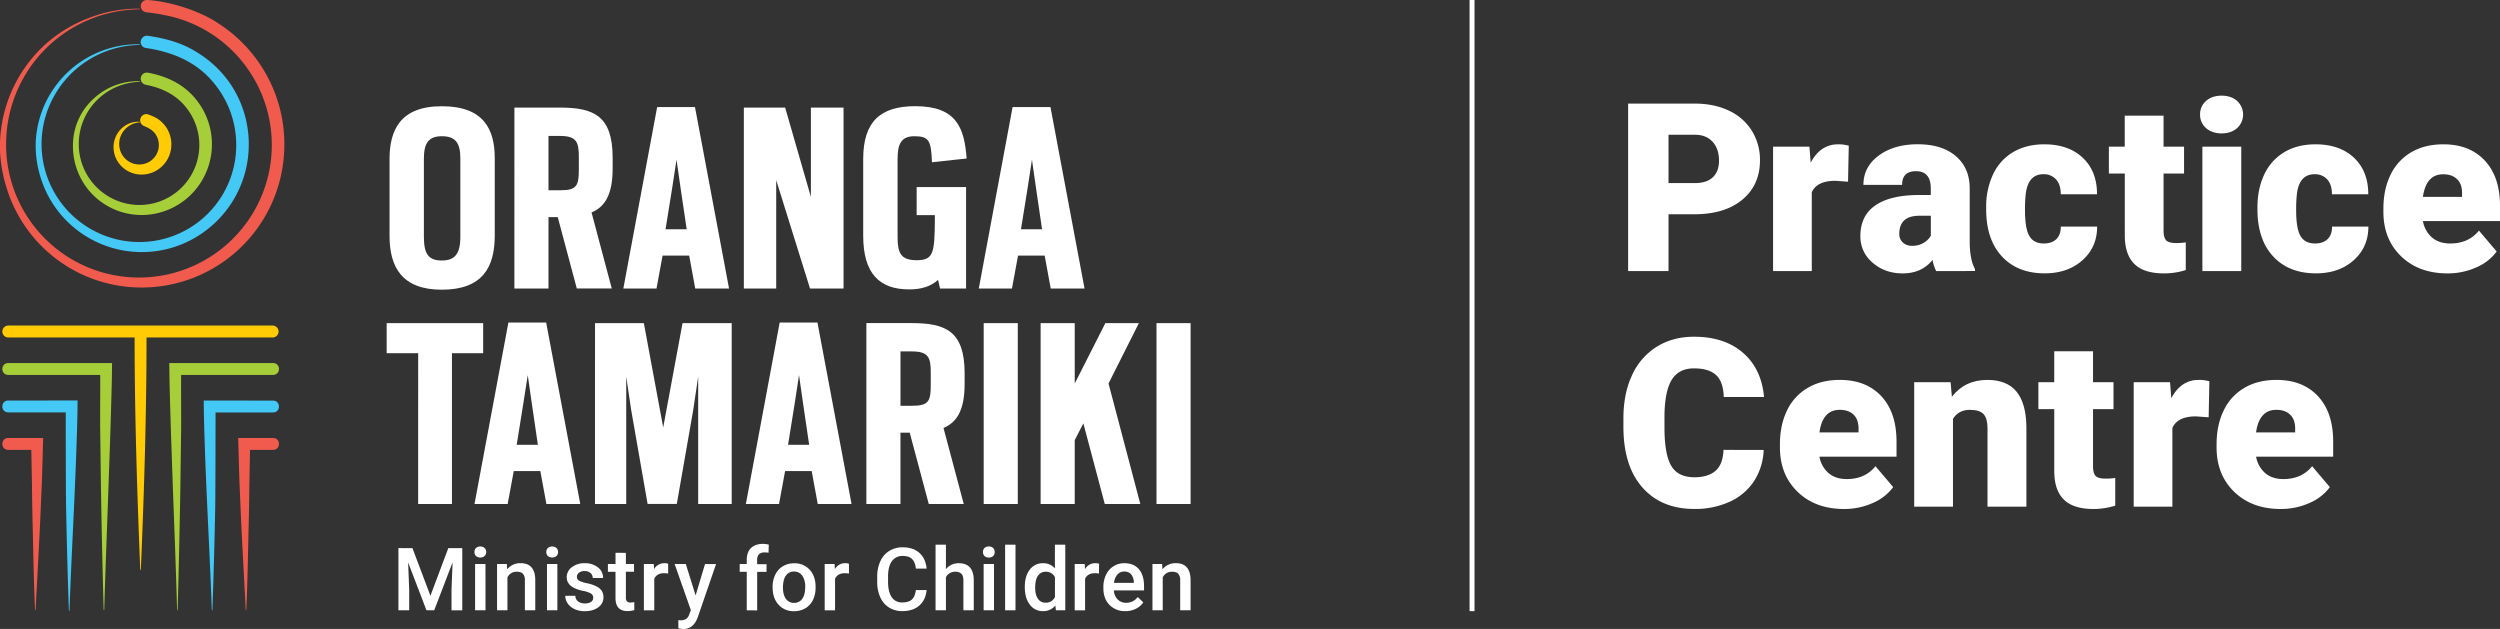
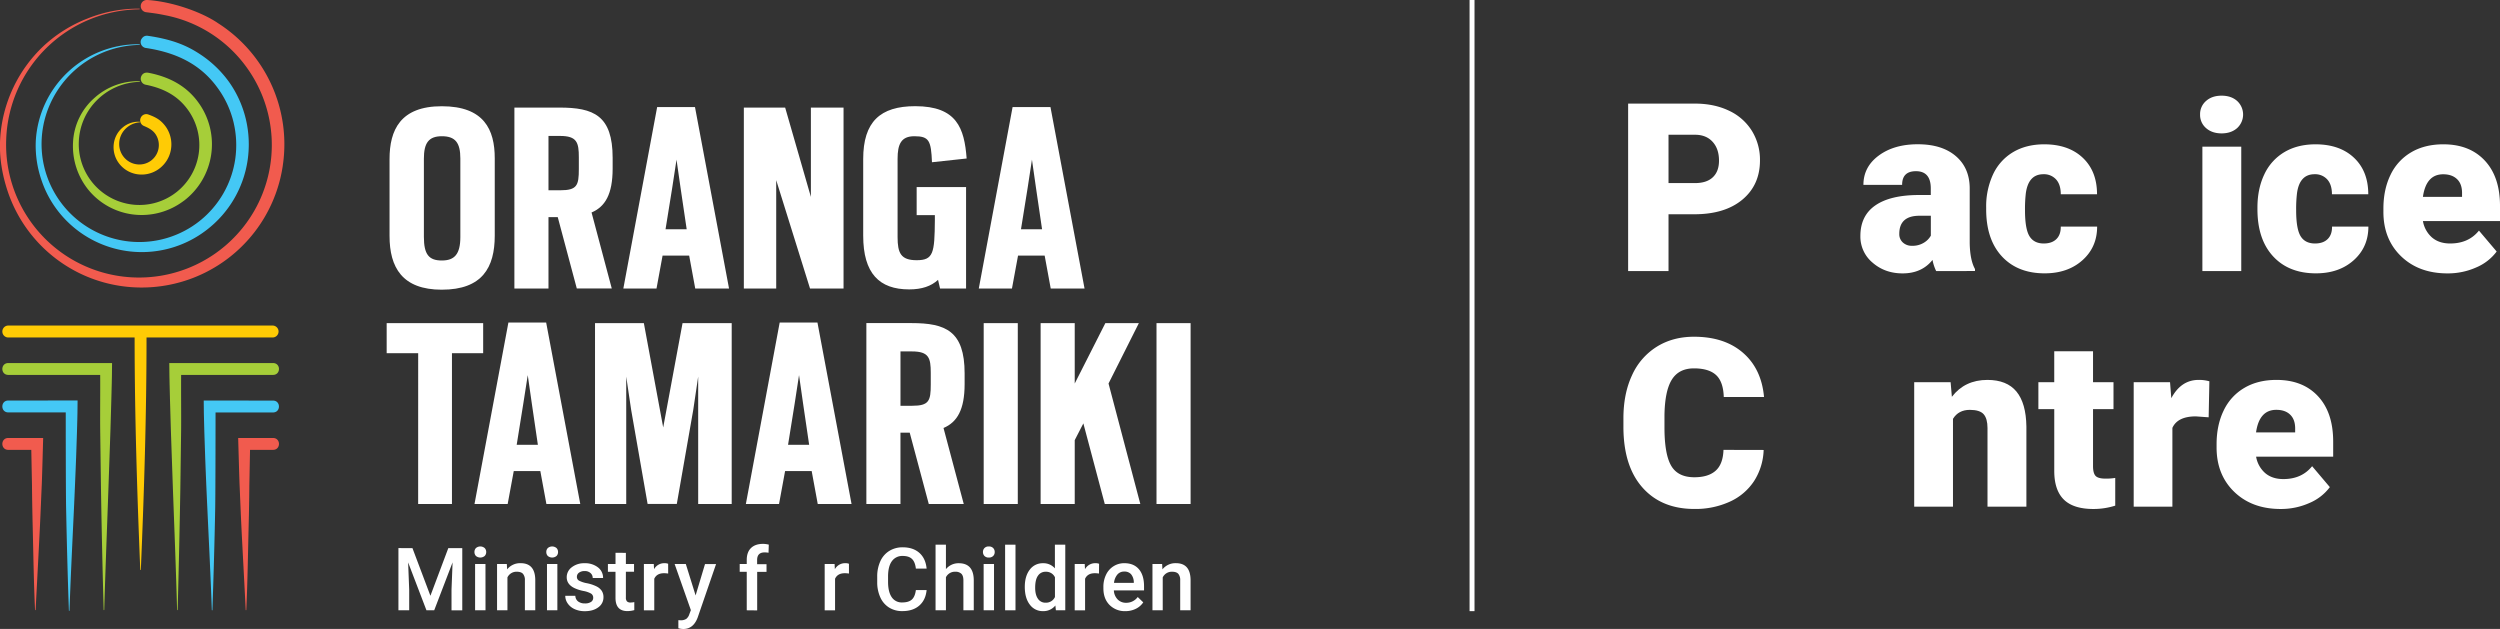
<svg xmlns="http://www.w3.org/2000/svg" id="Layer_1" data-name="Layer 1" viewBox="0 0 1808.85 455.08">
  <rect x="0" y="0" width="1808.85" height="455.08" fill="#333333" stroke="none" />
  <defs>
    <style>.cls-1{fill:#44c8f5;}.cls-2{fill:#f15b4e;}.cls-3{fill:#a6ce39;}.cls-4{fill:#ffcb05;}.cls-5{fill:#fff;}.cls-6{fill:none;stroke:#fff;stroke-miterlimit:10;stroke-width:3.58px;}</style>
  </defs>
  <title>OT Practice Centre</title>
  <path class="cls-1" d="M159.75,171.2A76.7,76.7,0,0,1,54,159.92a75.56,75.56,0,0,1-13.94-25,76.3,76.3,0,0,1-4-28.28,74.13,74.13,0,0,1,74.65-69.73c.9,0,.89.47,0,.5A72.11,72.11,0,0,0,46.24,80.58a70.87,70.87,0,0,0,58.66,99.17,70.11,70.11,0,0,0,75.5-60.08,71.19,71.19,0,0,0-1.28-26.34,69.4,69.4,0,0,0-10.92-24c-10.19-14.49-25.65-25.7-52.4-29.7a4.37,4.37,0,0,1-3.61-5.89c1.33-2.66,3.23-3.18,4.91-2.93,18.09,2.62,28.29,7.21,36.72,12.63A79.57,79.57,0,0,1,175.73,64a77.67,77.67,0,0,1,12.32,27.2A79.21,79.21,0,0,1,189.29,121a77.74,77.74,0,0,1-29.54,50.2ZM16.15,294.7c-5.73,0-5.73,8.59,0,8.59,0,0,35.63,0,41.57,0,0,0,0,57.34.27,69.65q.72,36.92,2,73.69c0,.39.41.39.43,0,.87-24.51,2.1-49.09,3.24-73.7q.84-18.45,1.56-36.92l.62-18.46.25-9.23.1-4.66.1-9Zm141.4,0,.1,9,.11,4.66.24,9.23.62,18.46q.69,18.47,1.57,36.92c1.13,24.61,2.36,48.73,3.23,73.24,0,.39.42.39.43,0,.83-24.5,1.54-48.62,2-73.23.24-12.31.26-69.65.26-69.65,5.94,0,41.57,0,41.57,0,5.73,0,5.73-8.59,0-8.59Z" transform="translate(-10.15 -4.9)" />
  <path class="cls-2" d="M214.78,124.62a103.23,103.23,0,0,1-113,87.74,102,102,0,0,1-86.06-69c-4.06-12.18-6.24-25.1-5.46-37.84A100.43,100.43,0,0,1,41.87,38,100.16,100.16,0,0,1,73.81,18.16a98.2,98.2,0,0,1,36.62-7c1.23,0,1.22.46,0,.5a97.52,97.52,0,0,0-95.79,94,96.17,96.17,0,0,0,179.53,51.7,95.72,95.72,0,0,0-5.05-103,95,95,0,0,0-59.61-38.47c-6-1.23-8.21-1.44-13.73-2.16a4.45,4.45,0,0,1,.8-8.85c18.54,1.19,39.84,8.9,51.43,16.87a103.93,103.93,0,0,1,46.76,102.84ZM16.15,321.8c-5.73,0-5.73,8.59,0,8.59H32.79l.5,25.18q.14,14.85.5,29.69c.49,19.82.79,41.21,1.71,60.94a.22.22,0,0,0,.43,0c1-19.74,2.24-42.3,3.15-61.21.48-9.92.85-19.72,1.3-29.63.22-4.95,1-33.56,1-33.56Zm166.33,0s.79,28.61,1,33.56c.44,9.91.81,19.71,1.29,29.63.92,18.91,2.19,41.47,3.16,61.21a.21.21,0,1,0,.42,0c.93-19.73,1.22-41.12,1.71-60.94q.38-14.86.51-29.69l.49-25.18h16.64c5.73,0,5.73-8.59,0-8.59Z" transform="translate(-10.15 -4.9)" />
  <path class="cls-3" d="M143.15,150.18a50.42,50.42,0,0,1-36.47,9.93,49.7,49.7,0,0,1-32.51-17.78A50.3,50.3,0,0,1,63,107.79a45.51,45.51,0,0,1,15.44-32,47.19,47.19,0,0,1,32.53-12.15c.55,0,.53.47,0,.49a45.31,45.31,0,0,0-30.81,13.4,44.64,44.64,0,0,0-13,30.44,44,44,0,0,0,40.25,45.09,43.37,43.37,0,0,0,39.05-68.2c-6.27-8.95-15.63-15.69-31.11-18.7a4.43,4.43,0,0,1-3-6.06c1.32-2.83,3.76-2.83,5.4-2.51,17.2,3.37,28.64,11.1,36.27,21.94a51.4,51.4,0,0,1-10.78,70.63Zm-127,117.41c-5.73,0-5.73,8.55,0,8.57H82.64c.09,13-.1,26.25,0,39.24q.28,21.81.58,43.61.72,43.61,1.93,87c0,.49.42.49.43,0,.82-28.95,2-58,3-87q.75-21.79,1.51-43.61l.63-21.8L91,282.69l.12-5.45.11-9.65Zm116.48,0,.11,9.65.12,5.45.27,10.91.63,21.8q.75,21.81,1.51,43.61c1.08,29.06,2.21,58.09,3,87,0,.49.41.49.43,0q1.17-43.41,1.93-87,.3-21.79.58-43.61c.08-13-.1-26.26,0-39.24h66.49c5.73,0,5.73-8.59,0-8.57Z" transform="translate(-10.15 -4.9)" />
  <path class="cls-4" d="M112,90.06a4.36,4.36,0,0,1,5.7-2.23c5.67,2.06,9,4.1,12.4,8.74a22.26,22.26,0,0,1,3.73,16.55A21.84,21.84,0,0,1,125,127.21a21.17,21.17,0,0,1-15.6,3.75,20.37,20.37,0,0,1-13.16-7.86,19.4,19.4,0,0,1-3.78-14,18.37,18.37,0,0,1,6.5-12A17.52,17.52,0,0,1,111.23,93c.21,0,.21.4,0,.42a16.12,16.12,0,0,0-10.74,5.18,15.43,15.43,0,0,0-4.1,10.64,14.89,14.89,0,0,0,4.09,10.15,14.48,14.48,0,0,0,9.6,4.49,14.07,14.07,0,0,0,12.53-22c-2-2.9-5.12-4.51-8.42-5.88A4.41,4.41,0,0,1,112,90.06Zm95.15,150.38h-191a4.32,4.32,0,0,0-4.3,4.35,4.28,4.28,0,0,0,4.3,4.29l91.4,0c0,55.89,1.81,112.22,4.08,168,0,.35.41.35.43,0,2.35-55.83,4.12-112.16,4.11-168l91,0a4.32,4.32,0,1,0,0-8.63Z" transform="translate(-10.15 -4.9)" />
  <path class="cls-5" d="M846.93,369.57H871.6V238.69H846.93Zm-37.43,0h25.72l-23-87.18,21.95-43.7H809.92l-22.16,43.7v-43.7H763.08V369.57h24.68V323.36L794,311.24Zm-87.61,0h24.67V238.69H721.89Zm-60.21-71.08V259.17H670c12.33,0,13.59,4.82,13.59,15.48v8.57c0,11.71-1.26,15.27-13.38,15.27ZM637,369.57h24.67V317.93h6.69l13.8,51.64h25.3l-14.64-55c9.83-4.19,15.27-13.18,15.27-31.79v-7.73c0-30.74-13.8-36.38-38.48-36.38H637Zm-56.66-42.86,4.8-29.9,3.14-20.49,2.92,20.49,4.4,29.9Zm-30.53,42.86h24l4.38-23.83h19.24l4.39,23.83h24.46l-24.67-131.3H574.28Zm-109.15,0h22.59v-92.2l3.55,24,11.92,68.16h21.12l11.92-68.16,3.55-24v92.2h24.25V238.69H504l-14,75.48-14-75.48H440.67ZM384,326.71l4.8-29.9L392,276.32l2.93,20.49,4.39,29.9Zm-30.53,42.86h24l4.4-23.83h19.23l4.39,23.83H430l-24.68-131.3H378Zm-40.77,0h24.46V260.43h22.58V238.69H289.92v21.74h22.8Z" transform="translate(-10.15 -4.9)" />
  <path class="cls-5" d="M748.87,170.8l4.81-29.9,3.13-20.49,2.93,20.49,4.39,29.9Zm-30.53,42.86h24l4.4-23.83H766l4.39,23.83h24.47L770.2,82.35H742.8Zm-50.39.63c9.2,0,15.89-2.3,20.91-6.9l1.46,6.27h18.82V140.27H673.39v20.28h13.17v3.77c-.21,23.63-1,28.85-13.17,28.85-11.5,0-13.8-5.22-13.8-16.73V119.78c0-10.45,2.51-16.31,12.12-16.31,10.67,0,12.13,3.14,12.76,18.82l25.09-2.71c-1.67-22-7.11-37.85-37.22-37.85C647,81.73,634.71,93,634.71,120V175.4c0,27.39,11.71,38.89,33.24,38.89m-119.6-.63h23.42v-78.4l24.47,78.4h24.25V82.77H596.86v64.61L578.25,82.77h-29.9ZM491.69,170.8l4.82-29.9,3.13-20.49,2.93,20.49L507,170.8Zm-30.53,42.86h24l4.39-23.83h19.24l4.39,23.83h24.46L513,82.35H485.63ZM407,142.57V103.26h8.37c12.33,0,13.59,4.82,13.59,15.48v8.57c0,11.71-1.26,15.26-13.39,15.26Zm-24.67,71.09H407V162h6.7l13.79,51.64h25.3l-14.63-55c9.83-4.18,15.26-13.17,15.26-31.78v-7.73c0-30.74-13.8-36.39-38.47-36.39H382.34Zm-52.48-20.28c-9.41,0-13-4.39-13-17.14V119.78c0-11.29,3.34-16.31,13-16.31,9.83,0,13.38,4.81,13.38,16.11v56.86c0,12.55-4.39,16.94-13.38,16.94m0,21.12c29.28,0,38.27-16.1,38.27-39.1v-56c0-20.69-7.74-37.63-38.27-37.63C299.75,81.73,292,99.09,292,120v55.62c0,22.79,9.2,38.89,37.84,38.89" transform="translate(-10.15 -4.9)" />
  <path class="cls-5" d="M308.57,401.48l13,34.49,12.95-34.49h10.1v45h-7.78V431.64l.77-19.84-13.29,34.67H318.7l-13.25-34.64.77,19.81v14.83h-7.79v-45Z" transform="translate(-10.15 -4.9)" />
  <path class="cls-5" d="M353.44,404.33a4,4,0,0,1,1.09-2.9,4.88,4.88,0,0,1,6.29,0,4,4,0,0,1,1.12,2.9,3.93,3.93,0,0,1-1.12,2.85,4.94,4.94,0,0,1-6.29,0A4,4,0,0,1,353.44,404.33Zm8,42.14H353.9V413h7.51Z" transform="translate(-10.15 -4.9)" />
  <path class="cls-5" d="M376.86,413l.22,3.86a12,12,0,0,1,9.73-4.48q10.45,0,10.63,12v22.09h-7.51V424.81a6.87,6.87,0,0,0-1.37-4.71q-1.38-1.53-4.5-1.53a7.23,7.23,0,0,0-6.76,4.11v23.79h-7.51V413Z" transform="translate(-10.15 -4.9)" />
  <path class="cls-5" d="M405.42,404.33a4,4,0,0,1,1.1-2.9,4.88,4.88,0,0,1,6.29,0,4,4,0,0,1,1.11,2.9,3.92,3.92,0,0,1-1.11,2.85,4.94,4.94,0,0,1-6.29,0A4,4,0,0,1,405.42,404.33Zm8,42.14h-7.5V413h7.5Z" transform="translate(-10.15 -4.9)" />
  <path class="cls-5" d="M439.36,437.39a3.41,3.41,0,0,0-1.65-3.06,17.62,17.62,0,0,0-5.49-1.85,28.1,28.1,0,0,1-6.39-2.05q-5.64-2.71-5.63-7.87a8.89,8.89,0,0,1,3.65-7.23,14.39,14.39,0,0,1,9.27-2.91,15,15,0,0,1,9.68,3,9.42,9.42,0,0,1,3.7,7.69H439a4.64,4.64,0,0,0-1.61-3.6,6.13,6.13,0,0,0-4.26-1.43,6.66,6.66,0,0,0-4,1.14,3.59,3.59,0,0,0-1.57,3.06,3.05,3.05,0,0,0,1.46,2.69,20.24,20.24,0,0,0,5.87,1.93,27.7,27.7,0,0,1,6.93,2.32,9.78,9.78,0,0,1,3.74,3.22,8.18,8.18,0,0,1,1.22,4.57,8.69,8.69,0,0,1-3.74,7.31q-3.74,2.81-9.79,2.8a17.4,17.4,0,0,1-7.32-1.48,12,12,0,0,1-5-4.08,9.7,9.7,0,0,1-1.79-5.59h7.29a5.27,5.27,0,0,0,2,4.09,7.79,7.79,0,0,0,4.91,1.44,7.6,7.6,0,0,0,4.51-1.13A3.5,3.5,0,0,0,439.36,437.39Z" transform="translate(-10.15 -4.9)" />
  <path class="cls-5" d="M463,404.91V413h5.9v5.56H463v18.66a4.1,4.1,0,0,0,.76,2.77,3.48,3.48,0,0,0,2.7.85,11.37,11.37,0,0,0,2.63-.31v5.81a18.67,18.67,0,0,1-4.95.71q-8.64,0-8.65-9.55V418.6H450V413h5.5v-8.13Z" transform="translate(-10.15 -4.9)" />
  <path class="cls-5" d="M493.6,419.9a18.05,18.05,0,0,0-3.06-.25q-5.16,0-7,4v22.86h-7.51V413h7.16l.19,3.74a8.44,8.44,0,0,1,7.54-4.36,7.22,7.22,0,0,1,2.66.43Z" transform="translate(-10.15 -4.9)" />
  <path class="cls-5" d="M513.45,435.72l6.8-22.68h8L515,451.54Q511.9,460,504.58,460a13.09,13.09,0,0,1-3.61-.56v-5.83l1.42.09a7.33,7.33,0,0,0,4.28-1,6.87,6.87,0,0,0,2.27-3.48l1.08-2.87L498.28,413h8.09Z" transform="translate(-10.15 -4.9)" />
  <path class="cls-5" d="M550.45,446.47V418.6h-5.1V413h5.1V410q0-5.57,3.09-8.59c2.06-2,5-3,8.65-3a17.5,17.5,0,0,1,4.21.56l-.19,5.87a15.1,15.1,0,0,0-2.87-.25c-3.59,0-5.38,1.85-5.38,5.53v3h6.8v5.56H558v27.87Z" transform="translate(-10.15 -4.9)" />
-   <path class="cls-5" d="M569.15,429.45a19.71,19.71,0,0,1,2-8.86,14.24,14.24,0,0,1,5.47-6,15.38,15.38,0,0,1,8.09-2.12,14.6,14.6,0,0,1,11,4.36c2.81,2.9,4.33,6.76,4.55,11.55l0,1.76a20,20,0,0,1-1.9,8.84,14,14,0,0,1-5.44,6,15.54,15.54,0,0,1-8.18,2.13,14.5,14.5,0,0,1-11.32-4.71q-4.24-4.71-4.25-12.56Zm7.51.64q0,5.18,2.13,8.08a6.93,6.93,0,0,0,5.93,2.93,6.85,6.85,0,0,0,5.92-3q2.11-3,2.12-8.68a13.34,13.34,0,0,0-2.18-8,7,7,0,0,0-5.92-3,6.88,6.88,0,0,0-5.84,2.92Q576.66,424.28,576.66,430.09Z" transform="translate(-10.15 -4.9)" />
  <path class="cls-5" d="M624.41,419.9a18.05,18.05,0,0,0-3.06-.25q-5.16,0-7,4v22.86h-7.51V413h7.18l.18,3.74a8.45,8.45,0,0,1,7.54-4.36,7.22,7.22,0,0,1,2.66.43Z" transform="translate(-10.15 -4.9)" />
  <path class="cls-5" d="M680.59,431.83q-.68,7.2-5.31,11.23t-12.33,4a17.55,17.55,0,0,1-9.47-2.55,16.68,16.68,0,0,1-6.32-7.25,26,26,0,0,1-2.31-10.9v-4.2A26.38,26.38,0,0,1,647.1,411a17,17,0,0,1,6.47-7.48,18.08,18.08,0,0,1,9.75-2.62q7.45,0,12,4t5.28,11.41h-7.78c-.37-3.23-1.32-5.56-2.83-7s-3.74-2.15-6.66-2.15a9.12,9.12,0,0,0-7.83,3.73q-2.75,3.72-2.8,10.93v4q0,7.29,2.62,11.13a8.63,8.63,0,0,0,7.64,3.84q4.6,0,6.92-2.07t2.94-6.89Z" transform="translate(-10.15 -4.9)" />
  <path class="cls-5" d="M694.57,416.69a11.73,11.73,0,0,1,9.3-4.27q10.7,0,10.84,12.21v21.84h-7.5V424.91c0-2.31-.51-3.94-1.5-4.9a6.13,6.13,0,0,0-4.41-1.44,7.23,7.23,0,0,0-6.73,4v23.88h-7.51V399h7.51Z" transform="translate(-10.15 -4.9)" />
  <path class="cls-5" d="M721.36,404.33a4,4,0,0,1,1.1-2.9,4.12,4.12,0,0,1,3.14-1.15,4.18,4.18,0,0,1,3.15,1.15,4,4,0,0,1,1.11,2.9,3.92,3.92,0,0,1-1.11,2.85,4.25,4.25,0,0,1-3.15,1.13,4.19,4.19,0,0,1-3.14-1.13A4,4,0,0,1,721.36,404.33Zm8,42.14h-7.51V413h7.51Z" transform="translate(-10.15 -4.9)" />
  <path class="cls-5" d="M744.9,446.47h-7.51V399h7.51Z" transform="translate(-10.15 -4.9)" />
  <path class="cls-5" d="M751.63,429.51q0-7.72,3.58-12.41a11.5,11.5,0,0,1,9.61-4.68,10.92,10.92,0,0,1,8.59,3.71V399h7.51v47.46h-6.8l-.37-3.46a11.07,11.07,0,0,1-9,4.08,11.43,11.43,0,0,1-9.5-4.73Q751.63,437.64,751.63,429.51Zm7.51.65q0,5.1,2,7.95a6.35,6.35,0,0,0,5.58,2.86,7.09,7.09,0,0,0,6.73-4.11V422.59a7,7,0,0,0-6.67-4,6.41,6.41,0,0,0-5.63,2.89C759.79,423.39,759.14,426.29,759.14,430.16Z" transform="translate(-10.15 -4.9)" />
  <path class="cls-5" d="M805.31,419.9a18.05,18.05,0,0,0-3.06-.25q-5.16,0-7,4v22.86h-7.51V413H795l.18,3.74a8.45,8.45,0,0,1,7.54-4.36,7.22,7.22,0,0,1,2.66.43Z" transform="translate(-10.15 -4.9)" />
  <path class="cls-5" d="M824.5,447.09a15.53,15.53,0,0,1-11.57-4.5q-4.42-4.48-4.43-12v-.93a20,20,0,0,1,1.93-8.94,14.58,14.58,0,0,1,5.42-6.13,14.28,14.28,0,0,1,7.79-2.2q6.83,0,10.55,4.36t3.72,12.33v3H816.07a10,10,0,0,0,2.76,6.55,8.34,8.34,0,0,0,6.11,2.41,10.18,10.18,0,0,0,8.4-4.18l4,3.87a13.6,13.6,0,0,1-5.36,4.65A16.82,16.82,0,0,1,824.5,447.09Zm-.89-28.64a6.3,6.3,0,0,0-5,2.16,11.18,11.18,0,0,0-2.43,6H830.5v-.56a9.19,9.19,0,0,0-2-5.7A6.28,6.28,0,0,0,823.61,418.45Z" transform="translate(-10.15 -4.9)" />
  <path class="cls-5" d="M851,413l.22,3.86a12,12,0,0,1,9.73-4.48q10.44,0,10.63,12v22.09h-7.51V424.81a6.92,6.92,0,0,0-1.37-4.71q-1.38-1.53-4.5-1.53a7.23,7.23,0,0,0-6.77,4.11v23.79H844V413Z" transform="translate(-10.15 -4.9)" />
  <line class="cls-6" x1="1065.08" x2="1065.08" y2="442.19" />
  <path class="cls-5" d="M1217.39,159.93v41.12h-29.22V79.86h48.36q13.89,0,24.59,5.12a38.61,38.61,0,0,1,16.57,14.56,39.82,39.82,0,0,1,5.87,21.43q0,17.73-12.7,28.35T1236,159.93Zm0-22.56h19.14q8.49,0,12.94-4.24t4.45-12q0-8.49-4.57-13.56t-12.49-5.17h-19.47Z" transform="translate(-10.15 -4.9)" />
-   <path class="cls-5" d="M1347.28,136.37l-9.24-.66q-13.23,0-17,8.32v57h-28V111h26.3l.92,11.57q7.08-13.25,19.73-13.24a27.21,27.21,0,0,1,7.82,1Z" transform="translate(-10.15 -4.9)" />
  <path class="cls-5" d="M1411.06,201.05a31.3,31.3,0,0,1-2.66-8.08q-7.74,9.74-21.64,9.74-12.73,0-21.64-7.7a24.49,24.49,0,0,1-8.91-19.35q0-14.65,10.82-22.14T1398.5,146h8.65v-4.76q0-12.47-10.74-12.47-10,0-10,9.87h-28q0-13,11.11-21.2t28.34-8.15q17.22,0,27.22,8.41t10.23,23v39.87q.17,12.4,3.83,19v1.42Zm-17.56-18.31a15.59,15.59,0,0,0,8.69-2.25,14,14,0,0,0,5-5.08V161H1399q-14.65,0-14.64,13.15a8,8,0,0,0,2.58,6.2A9.34,9.34,0,0,0,1393.5,182.74Z" transform="translate(-10.15 -4.9)" />
  <path class="cls-5" d="M1488.88,181.07q5.92,0,9.16-3.2t3.16-9h26.31q0,14.82-10.61,24.31t-27.35,9.49q-19.63,0-31-12.32t-11.32-34.13V155.1a54.92,54.92,0,0,1,5-24.09,36.62,36.62,0,0,1,14.53-16.07q9.5-5.61,22.47-5.62,17.57,0,27.89,9.74t10.32,26.38H1501.2q0-7-3.41-10.73a11.81,11.81,0,0,0-9.16-3.75q-10.89,0-12.73,13.91a97.75,97.75,0,0,0-.58,12.14q0,13.58,3.25,18.82T1488.88,181.07Z" transform="translate(-10.15 -4.9)" />
-   <path class="cls-5" d="M1575.57,88.6V111h14.83v19.48h-14.83v41.19q0,5.09,1.83,7.08t7.24,2a41.66,41.66,0,0,0,7-.49V200.3a51.73,51.73,0,0,1-15.81,2.41q-14.49,0-21.39-6.83t-6.92-20.72V130.47H1536V111h11.48V88.6Z" transform="translate(-10.15 -4.9)" />
  <path class="cls-5" d="M1602,87.77a12.53,12.53,0,0,1,4.33-9.83q4.31-3.82,11.23-3.82t11.23,3.82a13.31,13.31,0,0,1,0,19.65q-4.33,3.82-11.23,3.82t-11.23-3.82A12.51,12.51,0,0,1,1602,87.77Zm29.79,113.28h-28.13V111h28.13Z" transform="translate(-10.15 -4.9)" />
  <path class="cls-5" d="M1685.15,181.07q5.91,0,9.15-3.2c2.17-2.14,3.22-5.12,3.18-9h26.29q0,14.82-10.61,24.31t-27.34,9.49q-19.65,0-31-12.32t-11.32-34.13V155.1q0-13.65,5-24.09a36.68,36.68,0,0,1,14.53-16.07q9.48-5.61,22.47-5.62,17.57,0,27.88,9.74t10.32,26.38h-26.29c0-4.66-1.15-8.24-3.42-10.73a11.81,11.81,0,0,0-9.15-3.75q-10.92,0-12.74,13.91a95.49,95.49,0,0,0-.59,12.14q0,13.58,3.25,18.82T1685.15,181.07Z" transform="translate(-10.15 -4.9)" />
  <path class="cls-5" d="M1781,202.71q-20.71,0-33.54-12.36t-12.82-32.17v-2.33q0-13.82,5.13-24.39a37.47,37.47,0,0,1,14.94-16.35q9.81-5.79,23.3-5.79,19,0,30,11.78t11,32.84v10.9h-55.77a20.23,20.23,0,0,0,6.58,11.9q5.07,4.33,13.14,4.33,13.32,0,20.81-9.32l12.82,15.14a35.77,35.77,0,0,1-14.85,11.53A50.21,50.21,0,0,1,1781,202.71ZM1777.89,131q-12.33,0-14.66,16.32h28.31v-2.17c.1-4.49-1-8-3.42-10.44S1782.32,131,1777.89,131Z" transform="translate(-10.15 -4.9)" />
  <path class="cls-5" d="M1286.22,330.47a44.2,44.2,0,0,1-6.83,22.35,41.19,41.19,0,0,1-17.52,15,59.64,59.64,0,0,1-25.76,5.33q-23.88,0-37.62-15.56t-13.73-43.95v-6q0-17.82,6.2-31.17a47,47,0,0,1,17.85-20.65q11.65-7.28,27-7.28,22.07,0,35.46,11.61t15.23,32h-29.13q-.35-11.07-5.58-15.89t-16-4.83q-10.9,0-16,8.16t-5.33,26v8.58q0,19.39,4.87,27.72t16.77,8.32q10.08,0,15.4-4.75t5.66-15.06Z" transform="translate(-10.15 -4.9)" />
-   <path class="cls-5" d="M1344.4,373.17q-20.73,0-33.55-12.36T1298,328.64v-2.33q0-13.81,5.12-24.39a37.42,37.42,0,0,1,14.94-16.35q9.81-5.79,23.3-5.79,19,0,30,11.78t11,32.83V335.3h-55.76a20.2,20.2,0,0,0,6.57,11.9q5.08,4.32,13.15,4.33,13.32,0,20.81-9.32l12.82,15.14a35.78,35.78,0,0,1-14.86,11.53A50.16,50.16,0,0,1,1344.4,373.17Zm-3.17-71.74q-12.32,0-14.64,16.31h28.29v-2.17c.12-4.5-1-8-3.41-10.45S1345.67,301.43,1341.23,301.43Z" transform="translate(-10.15 -4.9)" />
  <path class="cls-5" d="M1421.5,281.45l.91,10.56q9.33-12.22,25.72-12.23,14.05,0,21,8.41t7.2,25.3v58h-28.14V314.65q0-6.82-2.75-10t-10-3.2q-8.25,0-12.23,6.49V371.5h-28.06V281.45Z" transform="translate(-10.15 -4.9)" />
  <path class="cls-5" d="M1524.54,259.06v22.39h14.81v19.47h-14.81v41.21c0,3.37.6,5.74,1.82,7.07s3.64,2,7.25,2a40.35,40.35,0,0,0,7-.51v20.06a51.78,51.78,0,0,1-15.81,2.42q-14.49,0-21.4-6.83t-6.91-20.72v-44.7H1485V281.45h11.48V259.06Z" transform="translate(-10.15 -4.9)" />
  <path class="cls-5" d="M1608.2,306.84l-9.24-.67q-13.23,0-17,8.32v57h-28V281.45h26.3l.91,11.56q7.08-13.22,19.73-13.23a27.16,27.16,0,0,1,7.82,1Z" transform="translate(-10.15 -4.9)" />
  <path class="cls-5" d="M1660.3,373.17q-20.71,0-33.54-12.36t-12.82-32.17v-2.33q0-13.81,5.13-24.39A37.42,37.42,0,0,1,1634,285.57q9.79-5.79,23.3-5.79,19,0,30,11.78t11,32.83V335.3h-55.77a20.26,20.26,0,0,0,6.58,11.9q5.07,4.32,13.14,4.33,13.32,0,20.81-9.32l12.82,15.14A35.69,35.69,0,0,1,1681,368.88,50.24,50.24,0,0,1,1660.3,373.17Zm-3.16-71.74q-12.32,0-14.65,16.31h28.3v-2.17c.11-4.5-1-8-3.41-10.45S1661.58,301.43,1657.14,301.43Z" transform="translate(-10.15 -4.9)" />
</svg>